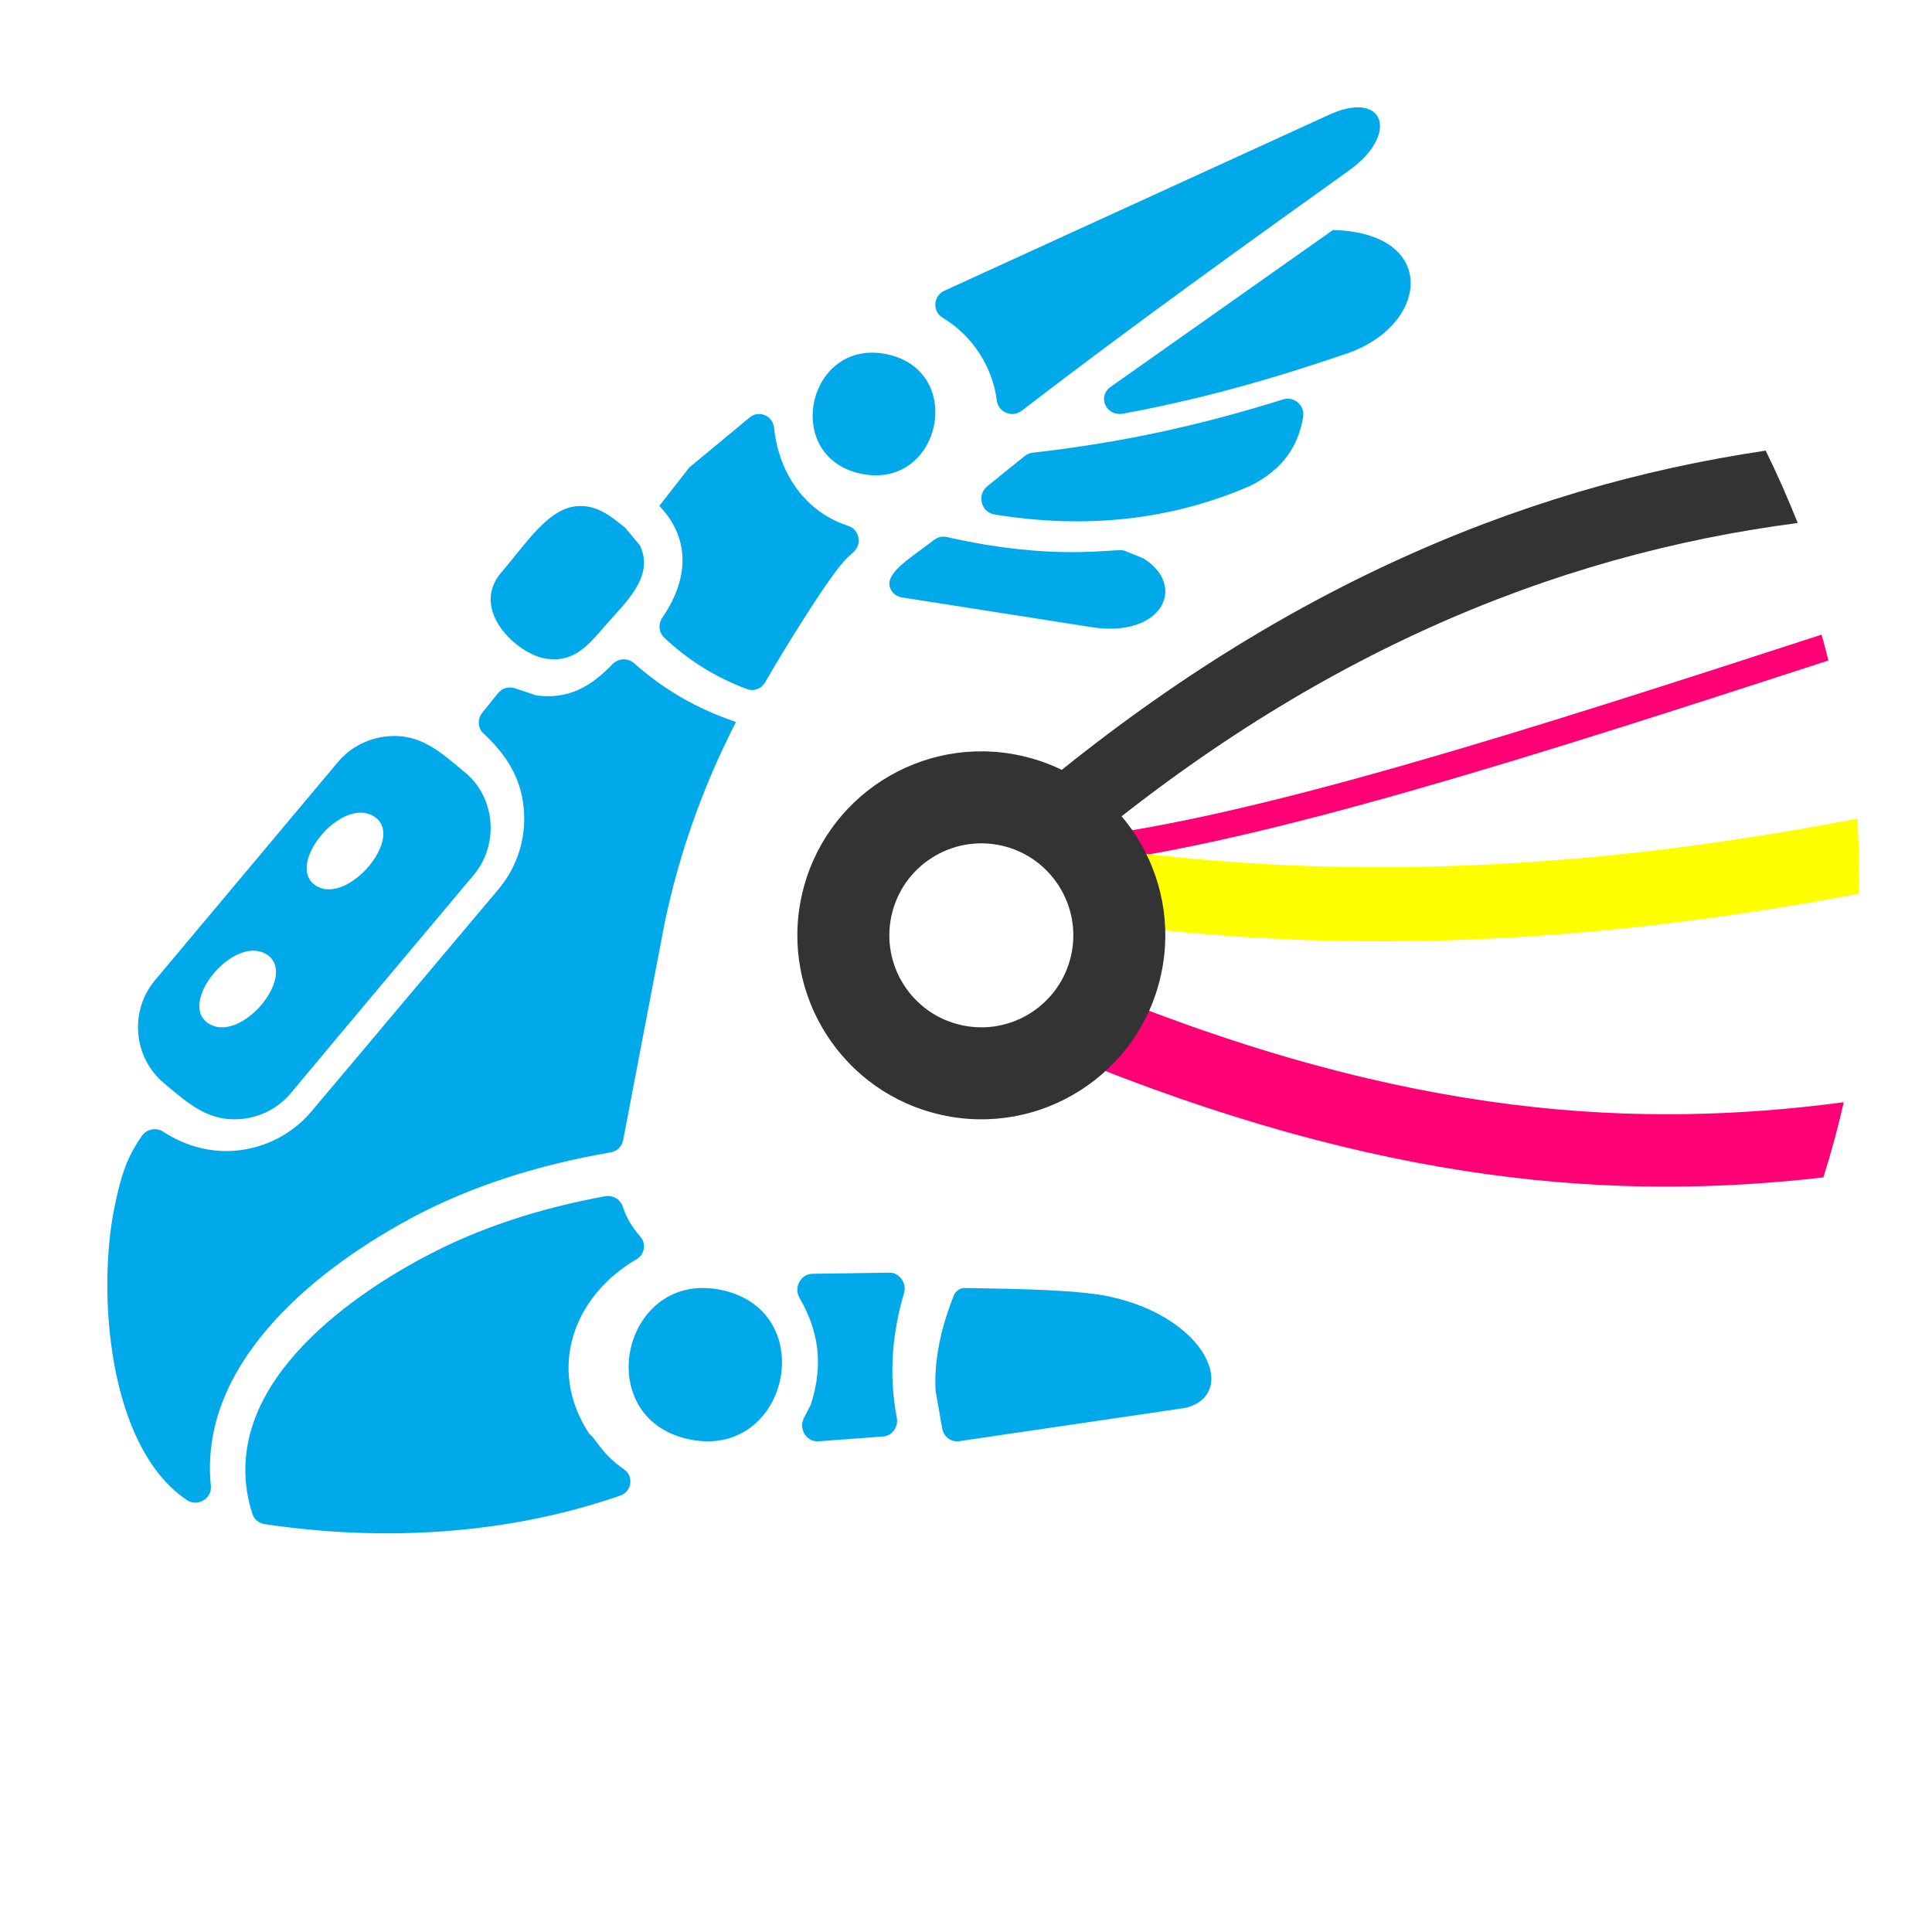
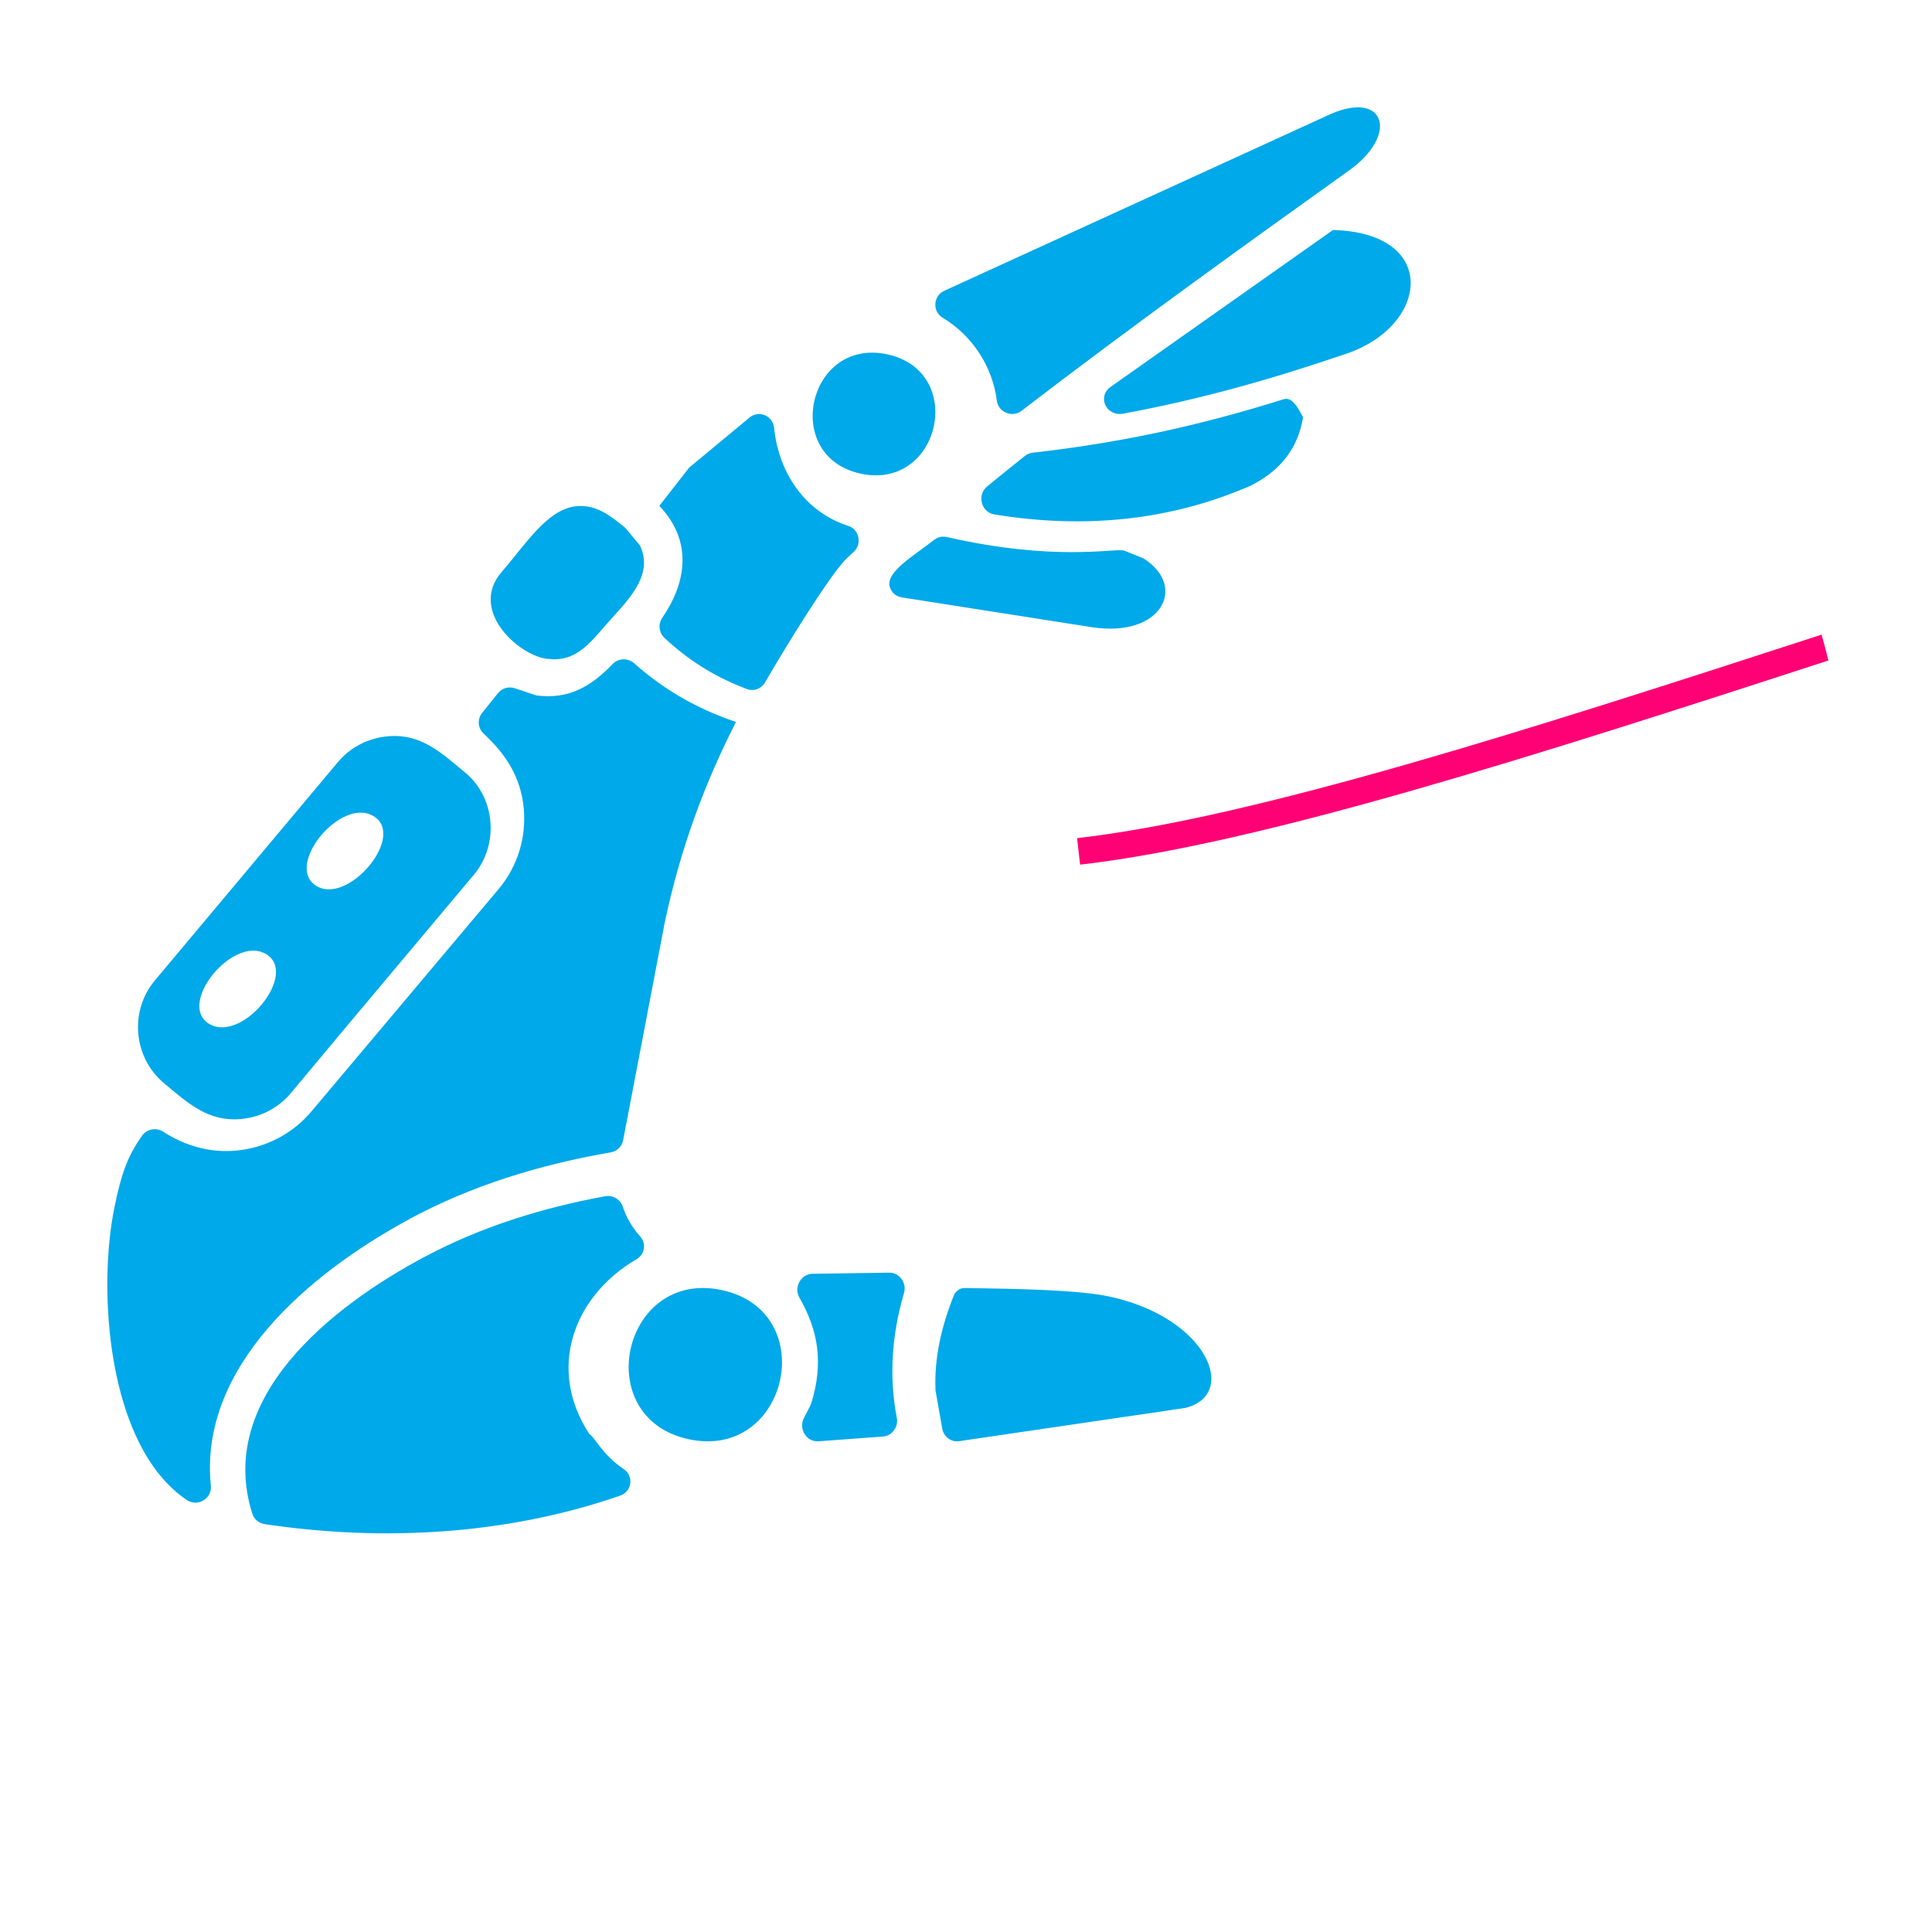
<svg xmlns="http://www.w3.org/2000/svg" width="126px" height="126px" viewBox="0 0 126 126" version="1.1">
  <title>Untitled 2</title>
  <g id="Page-1" stroke="none" stroke-width="1" fill="none" fill-rule="evenodd">
    <g id="favicon">
      <path d="M63,0 C97.794,0 126,28.207 126,62.999 C126,97.793 97.794,126 63,126 C28.206,126 0,97.793 0,62.999 C0,28.207 28.206,0 63,0" id="Fill-630" />
      <path d="M70.244,54.663 C81.932,53.315 99.772,47.574 118.798,41.39 C118.956,41.948 119.103,42.512 119.244,43.076 C100.17,49.277 82.293,55.023 70.442,56.39 L70.244,54.663" id="Fill-631" fill="#FF0075" />
-       <path d="M71.876,55.319 C88.726,57.676 105.112,56.472 121.132,53.39 C121.204,54.638 121.244,55.895 121.244,57.164 C121.244,57.539 121.235,57.912 121.23,58.284 C105.038,61.342 88.423,62.506 71.244,60.103 L71.876,55.319" id="Fill-632" fill="#FFFF00" />
-       <path d="M71.081,64.39 C92.022,73.052 107.149,73.61 120.244,71.885 C119.867,73.543 119.424,75.18 118.915,76.787 C105.649,78.309 90.268,77.407 69.244,68.709 L71.081,64.39" id="Fill-633" fill="#FF0075" />
-       <path d="M66.244,52.698 C82.486,38.799 98.857,31.793 115.154,29.39 C115.909,30.93 116.607,32.505 117.244,34.109 C101.197,36.191 85.136,42.841 69.301,56.39 L66.244,52.698" id="Fill-634" fill="#333333" />
-       <path d="M66.574,49.282 C69.809,49.992 72.453,51.949 74.106,54.534 C75.759,57.121 76.43,60.341 75.717,63.576 C75.007,66.811 73.052,69.452 70.465,71.105 C67.878,72.761 64.661,73.43 61.426,72.717 C58.188,72.006 55.547,70.052 53.894,67.464 C52.241,64.877 51.57,61.66 52.283,58.425 C52.993,55.19 54.948,52.549 57.535,50.893 C60.122,49.24 63.339,48.571 66.574,49.282 Z M69.051,57.767 C68.227,56.475 66.905,55.498 65.288,55.141 C63.671,54.785 62.059,55.121 60.767,55.948 C59.474,56.773 58.497,58.095 58.141,59.712 C57.787,61.332 58.117,62.94 58.948,64.232 C59.772,65.525 61.094,66.504 62.711,66.858 C64.329,67.215 65.94,66.881 67.233,66.054 C68.525,65.226 69.502,63.905 69.859,62.288 C70.215,60.671 69.879,59.06 69.051,57.767 L69.051,57.767 Z" id="Fill-635" fill="#333333" />
-       <path d="M62.245,84.393 C61.437,86.38 60.91,88.519 61.013,90.686 L61.451,93.17 C61.543,93.704 62.031,94.067 62.55,93.99 L77.301,91.822 C80.791,90.966 78.788,85.952 72.362,84.558 C70.305,84.13 66.712,84.059 62.969,84.001 C62.561,83.979 62.359,84.238 62.245,84.393 Z M58.484,92.449 C57.962,89.717 58.175,86.992 58.955,84.342 C59.049,84.016 58.995,83.689 58.796,83.415 C58.598,83.141 58.314,82.994 57.982,83 L52.992,83.074 C52.623,83.08 52.311,83.274 52.133,83.607 C51.951,83.939 51.957,84.316 52.144,84.643 C53.336,86.724 53.755,88.876 52.879,91.607 L52.433,92.473 C52.258,92.814 52.275,93.2 52.476,93.526 C52.68,93.853 53.015,94.024 53.387,93.997 L57.574,93.688 C57.872,93.668 58.118,93.529 58.3,93.282 C58.479,93.038 58.544,92.752 58.484,92.449 Z M60.91,35.218 C59.63,36.229 57.743,37.298 58.029,38.276 C58.139,38.644 58.436,38.903 58.824,38.963 L71.204,40.904 C75.795,41.613 77.457,38.222 74.568,36.412 L73.282,35.897 C72.436,35.777 68.744,36.606 61.758,35.027 C61.452,34.956 61.154,35.025 60.91,35.218 Z M61.483,20.724 C63.419,21.894 64.722,23.893 65.011,26.124 C65.057,26.489 65.283,26.781 65.627,26.92 C65.97,27.062 66.337,27.014 66.632,26.787 C73.779,21.288 81.683,15.627 87.985,11.114 C91.224,8.796 90.351,5.921 86.843,7.41 L61.586,18.963 C61.24,19.122 61.025,19.434 61.002,19.814 C60.979,20.191 61.157,20.528 61.483,20.724 Z M57.871,23.11 C63.06,24.232 61.32,32.012 56.131,30.89 C50.94,29.768 52.679,21.988 57.871,23.11 Z M66.836,29.739 C66.005,30.404 65.185,31.063 64.386,31.717 C64.062,31.982 63.929,32.388 64.036,32.794 C64.14,33.2 64.452,33.488 64.862,33.553 C70.765,34.513 76.341,33.945 81.551,31.681 C83.699,30.604 84.68,29.047 84.983,27.214 C85.047,26.849 84.926,26.505 84.652,26.26 C84.38,26.016 84.028,25.94 83.682,26.048 C78.206,27.764 73.12,28.871 67.353,29.524 C67.157,29.548 66.992,29.615 66.836,29.739 Z M86.934,15 L72.418,25.241 C72.03,25.515 71.893,25.993 72.088,26.416 C72.282,26.836 72.743,27.068 73.218,26.982 C78.193,26.07 82.899,24.746 87.83,23.06 C93.223,21.214 93.855,15.18 86.934,15 Z M40.769,34.414 C39.825,33.654 38.909,32.897 37.612,33.012 C35.718,33.175 34.288,35.489 32.714,37.307 C30.577,39.774 33.74,42.69 35.639,42.965 L36.142,43 C37.634,43.008 38.539,41.881 39.423,40.857 C40.752,39.322 42.724,37.618 41.73,35.562 L40.769,34.414 Z M30.283,50.34 C28.747,49.065 27.432,47.825 25.285,48.02 C24.06,48.129 22.876,48.7 22.037,49.702 L10.105,63.935 C8.421,65.946 8.692,68.981 10.712,70.658 C12.249,71.933 13.564,73.172 15.713,72.98 C16.933,72.872 18.108,72.306 18.948,71.315 C22.921,66.547 26.922,61.799 30.91,57.043 C32.566,55.057 32.317,51.975 30.283,50.34 Z M24.35,53.219 C26.515,54.486 22.751,59.017 20.656,57.792 C18.494,56.528 22.188,51.954 24.35,53.219 Z M17.344,62.218 C19.504,63.48 15.817,68.043 13.654,66.782 C11.497,65.52 15.184,60.957 17.344,62.218 Z M43,32.991 C45.189,35.287 44.774,37.987 43.195,40.286 C42.908,40.702 42.969,41.263 43.337,41.605 C44.885,43.049 46.606,44.148 48.711,44.937 C49.16,45.106 49.653,44.926 49.895,44.505 C51.212,42.22 54.214,37.346 55.25,36.387 C55.389,36.258 55.531,36.13 55.67,35.999 C55.943,35.751 56.052,35.401 55.977,35.039 C55.902,34.675 55.659,34.404 55.311,34.293 C52.521,33.39 50.792,30.878 50.483,27.901 C50.444,27.528 50.221,27.223 49.881,27.078 C49.539,26.936 49.174,26.99 48.887,27.229 L44.952,30.49 L43,32.991 Z M31.542,47.845 C32.978,49.178 33.973,50.677 34.159,52.736 C34.325,54.57 33.79,56.472 32.509,57.995 L20.312,72.484 C19.028,74.009 17.235,74.874 15.381,75.041 C13.717,75.192 12.066,74.735 10.645,73.808 C10.19,73.51 9.575,73.627 9.26,74.072 C8.288,75.455 7.904,76.598 7.467,78.724 C6.354,84.113 6.972,94.305 12.178,97.823 C12.51,98.047 12.916,98.059 13.259,97.855 C13.605,97.653 13.791,97.293 13.751,96.896 C12.967,89.154 20.124,83.073 26.648,79.538 L26.648,79.532 C30.738,77.315 35.226,75.949 39.822,75.155 C40.246,75.084 40.56,74.775 40.64,74.358 L43.343,60.214 C44.373,55.298 45.998,50.995 48,47.085 C45.377,46.198 43.249,44.936 41.356,43.255 C40.947,42.892 40.323,42.921 39.948,43.312 C38.518,44.809 37.048,45.628 34.966,45.353 L33.587,44.888 C33.178,44.752 32.746,44.877 32.474,45.211 L31.445,46.493 C31.113,46.901 31.159,47.491 31.542,47.845 Z M40.681,95.812 C39.257,94.842 38.84,93.796 38.444,93.529 L38.441,93.529 C35.642,89.283 37.396,84.53 41.508,82.126 C41.772,81.973 41.938,81.736 41.987,81.438 C42.033,81.142 41.956,80.869 41.752,80.641 C41.241,80.066 40.847,79.408 40.612,78.686 C40.454,78.21 39.963,77.925 39.458,78.017 C35.372,78.77 31.413,79.994 27.76,81.934 L27.76,81.931 C21.495,85.257 14.073,91.232 16.456,98.72 C16.574,99.088 16.878,99.341 17.269,99.4 C24.929,100.548 33.035,100.111 40.44,97.543 C40.804,97.418 41.051,97.122 41.103,96.749 C41.155,96.375 41,96.029 40.681,95.812 Z M47.087,84.138 C53.575,85.539 51.4,95.263 44.914,93.862 C38.425,92.462 40.598,82.734 47.087,84.138 L47.087,84.138 Z" id="Fill-636" fill="#00A9E9" />
+       <path d="M62.245,84.393 C61.437,86.38 60.91,88.519 61.013,90.686 L61.451,93.17 C61.543,93.704 62.031,94.067 62.55,93.99 L77.301,91.822 C80.791,90.966 78.788,85.952 72.362,84.558 C70.305,84.13 66.712,84.059 62.969,84.001 C62.561,83.979 62.359,84.238 62.245,84.393 Z M58.484,92.449 C57.962,89.717 58.175,86.992 58.955,84.342 C59.049,84.016 58.995,83.689 58.796,83.415 C58.598,83.141 58.314,82.994 57.982,83 L52.992,83.074 C52.623,83.08 52.311,83.274 52.133,83.607 C51.951,83.939 51.957,84.316 52.144,84.643 C53.336,86.724 53.755,88.876 52.879,91.607 L52.433,92.473 C52.258,92.814 52.275,93.2 52.476,93.526 C52.68,93.853 53.015,94.024 53.387,93.997 L57.574,93.688 C57.872,93.668 58.118,93.529 58.3,93.282 C58.479,93.038 58.544,92.752 58.484,92.449 Z M60.91,35.218 C59.63,36.229 57.743,37.298 58.029,38.276 C58.139,38.644 58.436,38.903 58.824,38.963 L71.204,40.904 C75.795,41.613 77.457,38.222 74.568,36.412 L73.282,35.897 C72.436,35.777 68.744,36.606 61.758,35.027 C61.452,34.956 61.154,35.025 60.91,35.218 Z M61.483,20.724 C63.419,21.894 64.722,23.893 65.011,26.124 C65.057,26.489 65.283,26.781 65.627,26.92 C65.97,27.062 66.337,27.014 66.632,26.787 C73.779,21.288 81.683,15.627 87.985,11.114 C91.224,8.796 90.351,5.921 86.843,7.41 L61.586,18.963 C61.24,19.122 61.025,19.434 61.002,19.814 C60.979,20.191 61.157,20.528 61.483,20.724 Z M57.871,23.11 C63.06,24.232 61.32,32.012 56.131,30.89 C50.94,29.768 52.679,21.988 57.871,23.11 Z M66.836,29.739 C66.005,30.404 65.185,31.063 64.386,31.717 C64.062,31.982 63.929,32.388 64.036,32.794 C64.14,33.2 64.452,33.488 64.862,33.553 C70.765,34.513 76.341,33.945 81.551,31.681 C83.699,30.604 84.68,29.047 84.983,27.214 C84.38,26.016 84.028,25.94 83.682,26.048 C78.206,27.764 73.12,28.871 67.353,29.524 C67.157,29.548 66.992,29.615 66.836,29.739 Z M86.934,15 L72.418,25.241 C72.03,25.515 71.893,25.993 72.088,26.416 C72.282,26.836 72.743,27.068 73.218,26.982 C78.193,26.07 82.899,24.746 87.83,23.06 C93.223,21.214 93.855,15.18 86.934,15 Z M40.769,34.414 C39.825,33.654 38.909,32.897 37.612,33.012 C35.718,33.175 34.288,35.489 32.714,37.307 C30.577,39.774 33.74,42.69 35.639,42.965 L36.142,43 C37.634,43.008 38.539,41.881 39.423,40.857 C40.752,39.322 42.724,37.618 41.73,35.562 L40.769,34.414 Z M30.283,50.34 C28.747,49.065 27.432,47.825 25.285,48.02 C24.06,48.129 22.876,48.7 22.037,49.702 L10.105,63.935 C8.421,65.946 8.692,68.981 10.712,70.658 C12.249,71.933 13.564,73.172 15.713,72.98 C16.933,72.872 18.108,72.306 18.948,71.315 C22.921,66.547 26.922,61.799 30.91,57.043 C32.566,55.057 32.317,51.975 30.283,50.34 Z M24.35,53.219 C26.515,54.486 22.751,59.017 20.656,57.792 C18.494,56.528 22.188,51.954 24.35,53.219 Z M17.344,62.218 C19.504,63.48 15.817,68.043 13.654,66.782 C11.497,65.52 15.184,60.957 17.344,62.218 Z M43,32.991 C45.189,35.287 44.774,37.987 43.195,40.286 C42.908,40.702 42.969,41.263 43.337,41.605 C44.885,43.049 46.606,44.148 48.711,44.937 C49.16,45.106 49.653,44.926 49.895,44.505 C51.212,42.22 54.214,37.346 55.25,36.387 C55.389,36.258 55.531,36.13 55.67,35.999 C55.943,35.751 56.052,35.401 55.977,35.039 C55.902,34.675 55.659,34.404 55.311,34.293 C52.521,33.39 50.792,30.878 50.483,27.901 C50.444,27.528 50.221,27.223 49.881,27.078 C49.539,26.936 49.174,26.99 48.887,27.229 L44.952,30.49 L43,32.991 Z M31.542,47.845 C32.978,49.178 33.973,50.677 34.159,52.736 C34.325,54.57 33.79,56.472 32.509,57.995 L20.312,72.484 C19.028,74.009 17.235,74.874 15.381,75.041 C13.717,75.192 12.066,74.735 10.645,73.808 C10.19,73.51 9.575,73.627 9.26,74.072 C8.288,75.455 7.904,76.598 7.467,78.724 C6.354,84.113 6.972,94.305 12.178,97.823 C12.51,98.047 12.916,98.059 13.259,97.855 C13.605,97.653 13.791,97.293 13.751,96.896 C12.967,89.154 20.124,83.073 26.648,79.538 L26.648,79.532 C30.738,77.315 35.226,75.949 39.822,75.155 C40.246,75.084 40.56,74.775 40.64,74.358 L43.343,60.214 C44.373,55.298 45.998,50.995 48,47.085 C45.377,46.198 43.249,44.936 41.356,43.255 C40.947,42.892 40.323,42.921 39.948,43.312 C38.518,44.809 37.048,45.628 34.966,45.353 L33.587,44.888 C33.178,44.752 32.746,44.877 32.474,45.211 L31.445,46.493 C31.113,46.901 31.159,47.491 31.542,47.845 Z M40.681,95.812 C39.257,94.842 38.84,93.796 38.444,93.529 L38.441,93.529 C35.642,89.283 37.396,84.53 41.508,82.126 C41.772,81.973 41.938,81.736 41.987,81.438 C42.033,81.142 41.956,80.869 41.752,80.641 C41.241,80.066 40.847,79.408 40.612,78.686 C40.454,78.21 39.963,77.925 39.458,78.017 C35.372,78.77 31.413,79.994 27.76,81.934 L27.76,81.931 C21.495,85.257 14.073,91.232 16.456,98.72 C16.574,99.088 16.878,99.341 17.269,99.4 C24.929,100.548 33.035,100.111 40.44,97.543 C40.804,97.418 41.051,97.122 41.103,96.749 C41.155,96.375 41,96.029 40.681,95.812 Z M47.087,84.138 C53.575,85.539 51.4,95.263 44.914,93.862 C38.425,92.462 40.598,82.734 47.087,84.138 L47.087,84.138 Z" id="Fill-636" fill="#00A9E9" />
    </g>
  </g>
</svg>